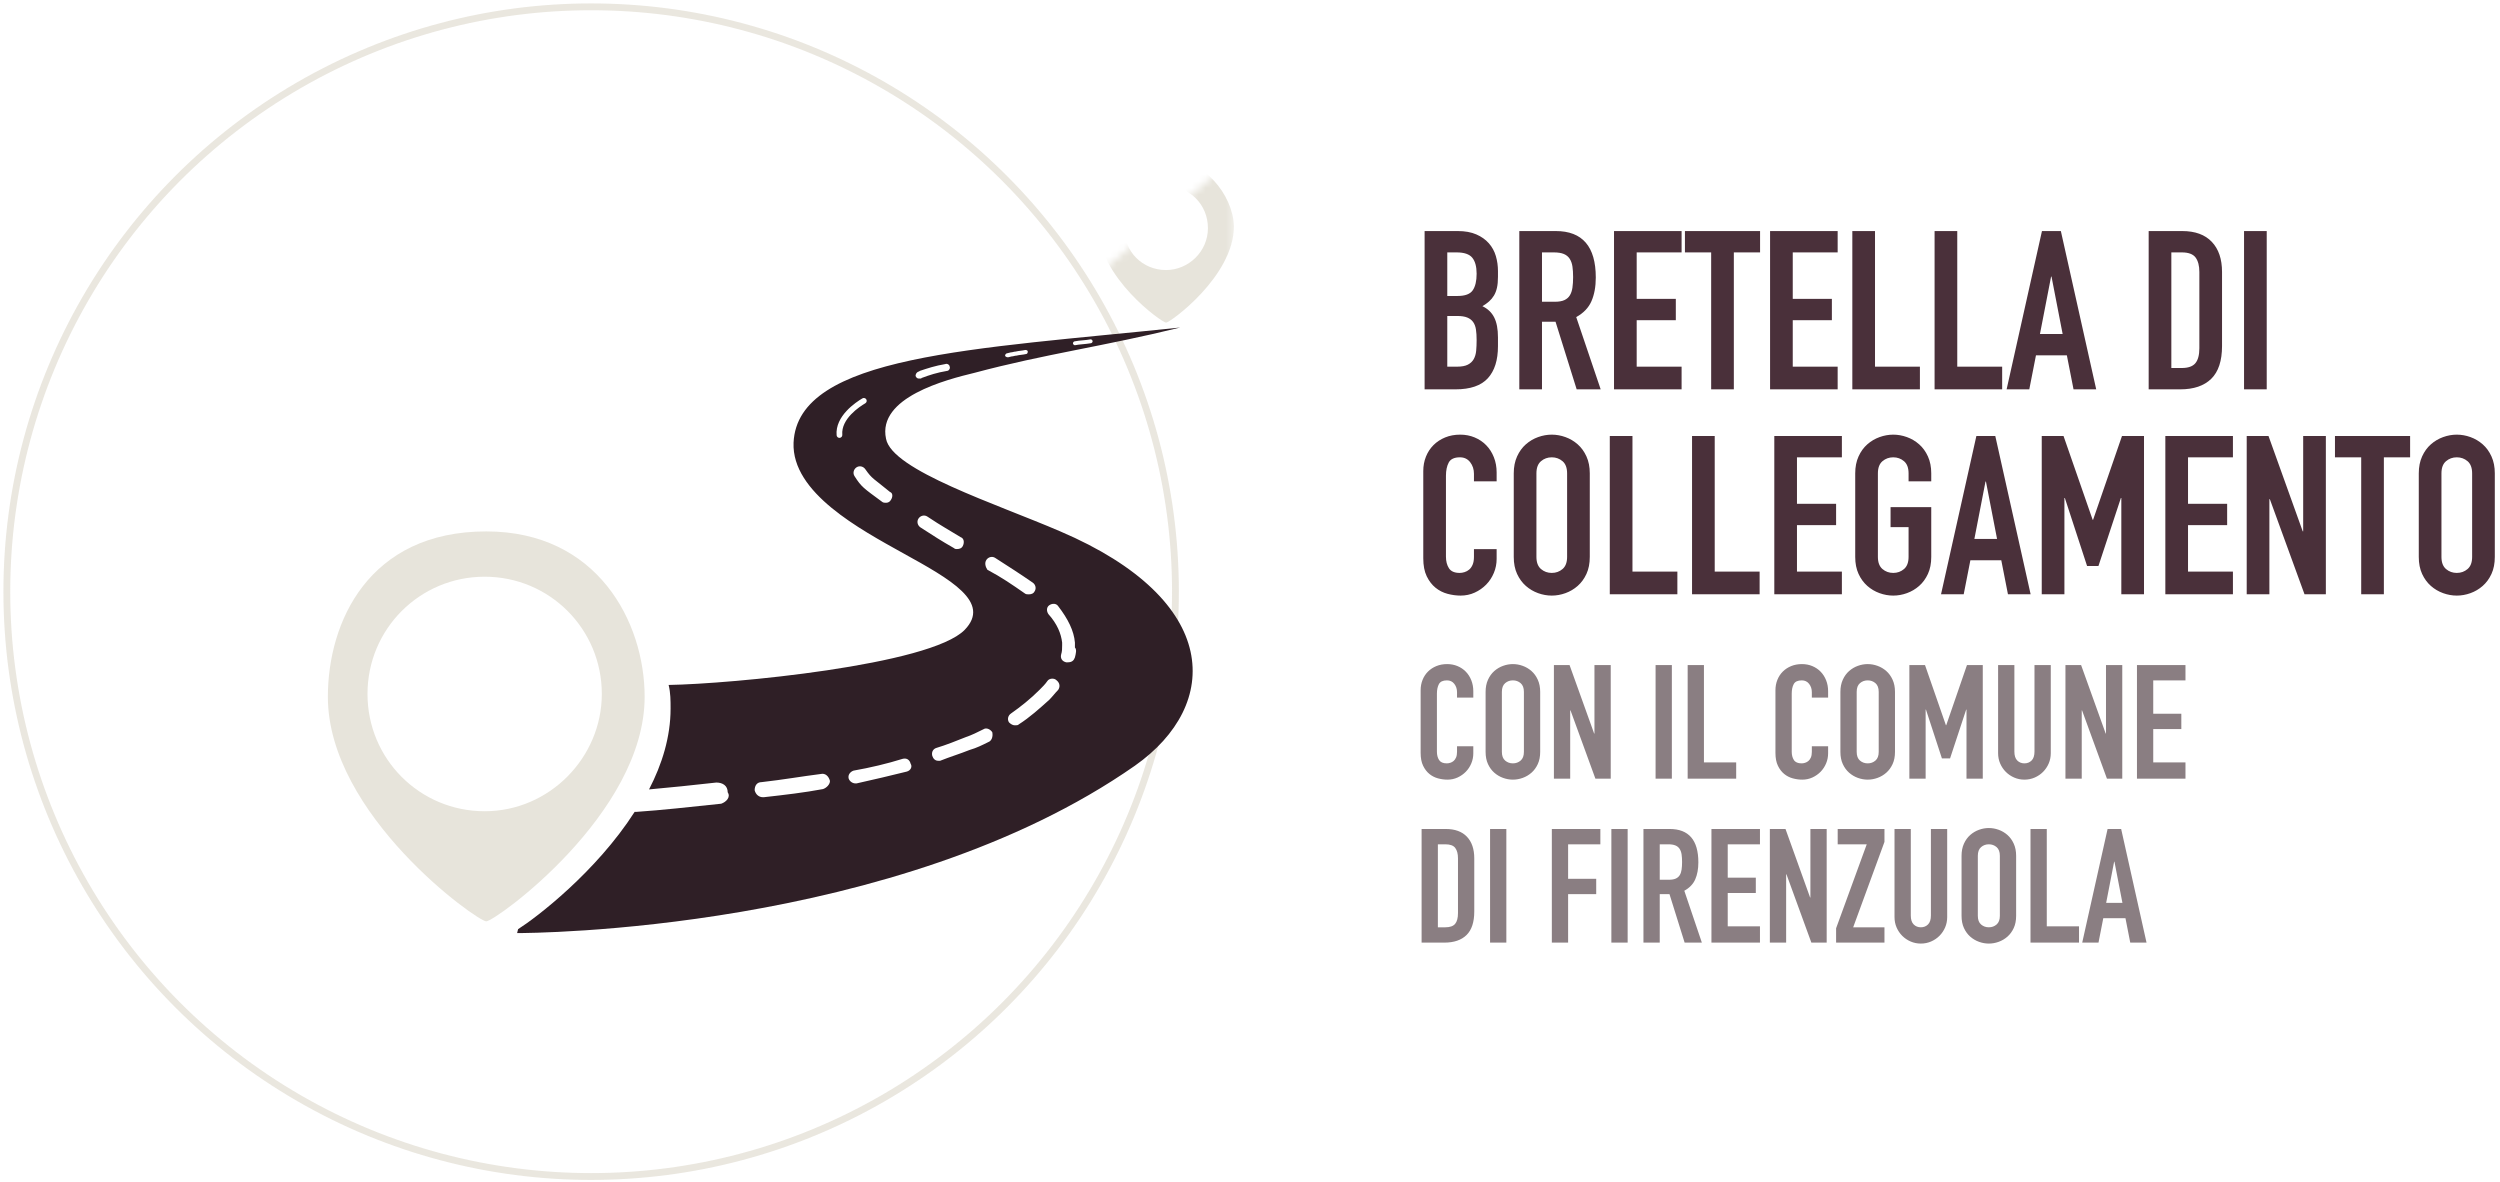
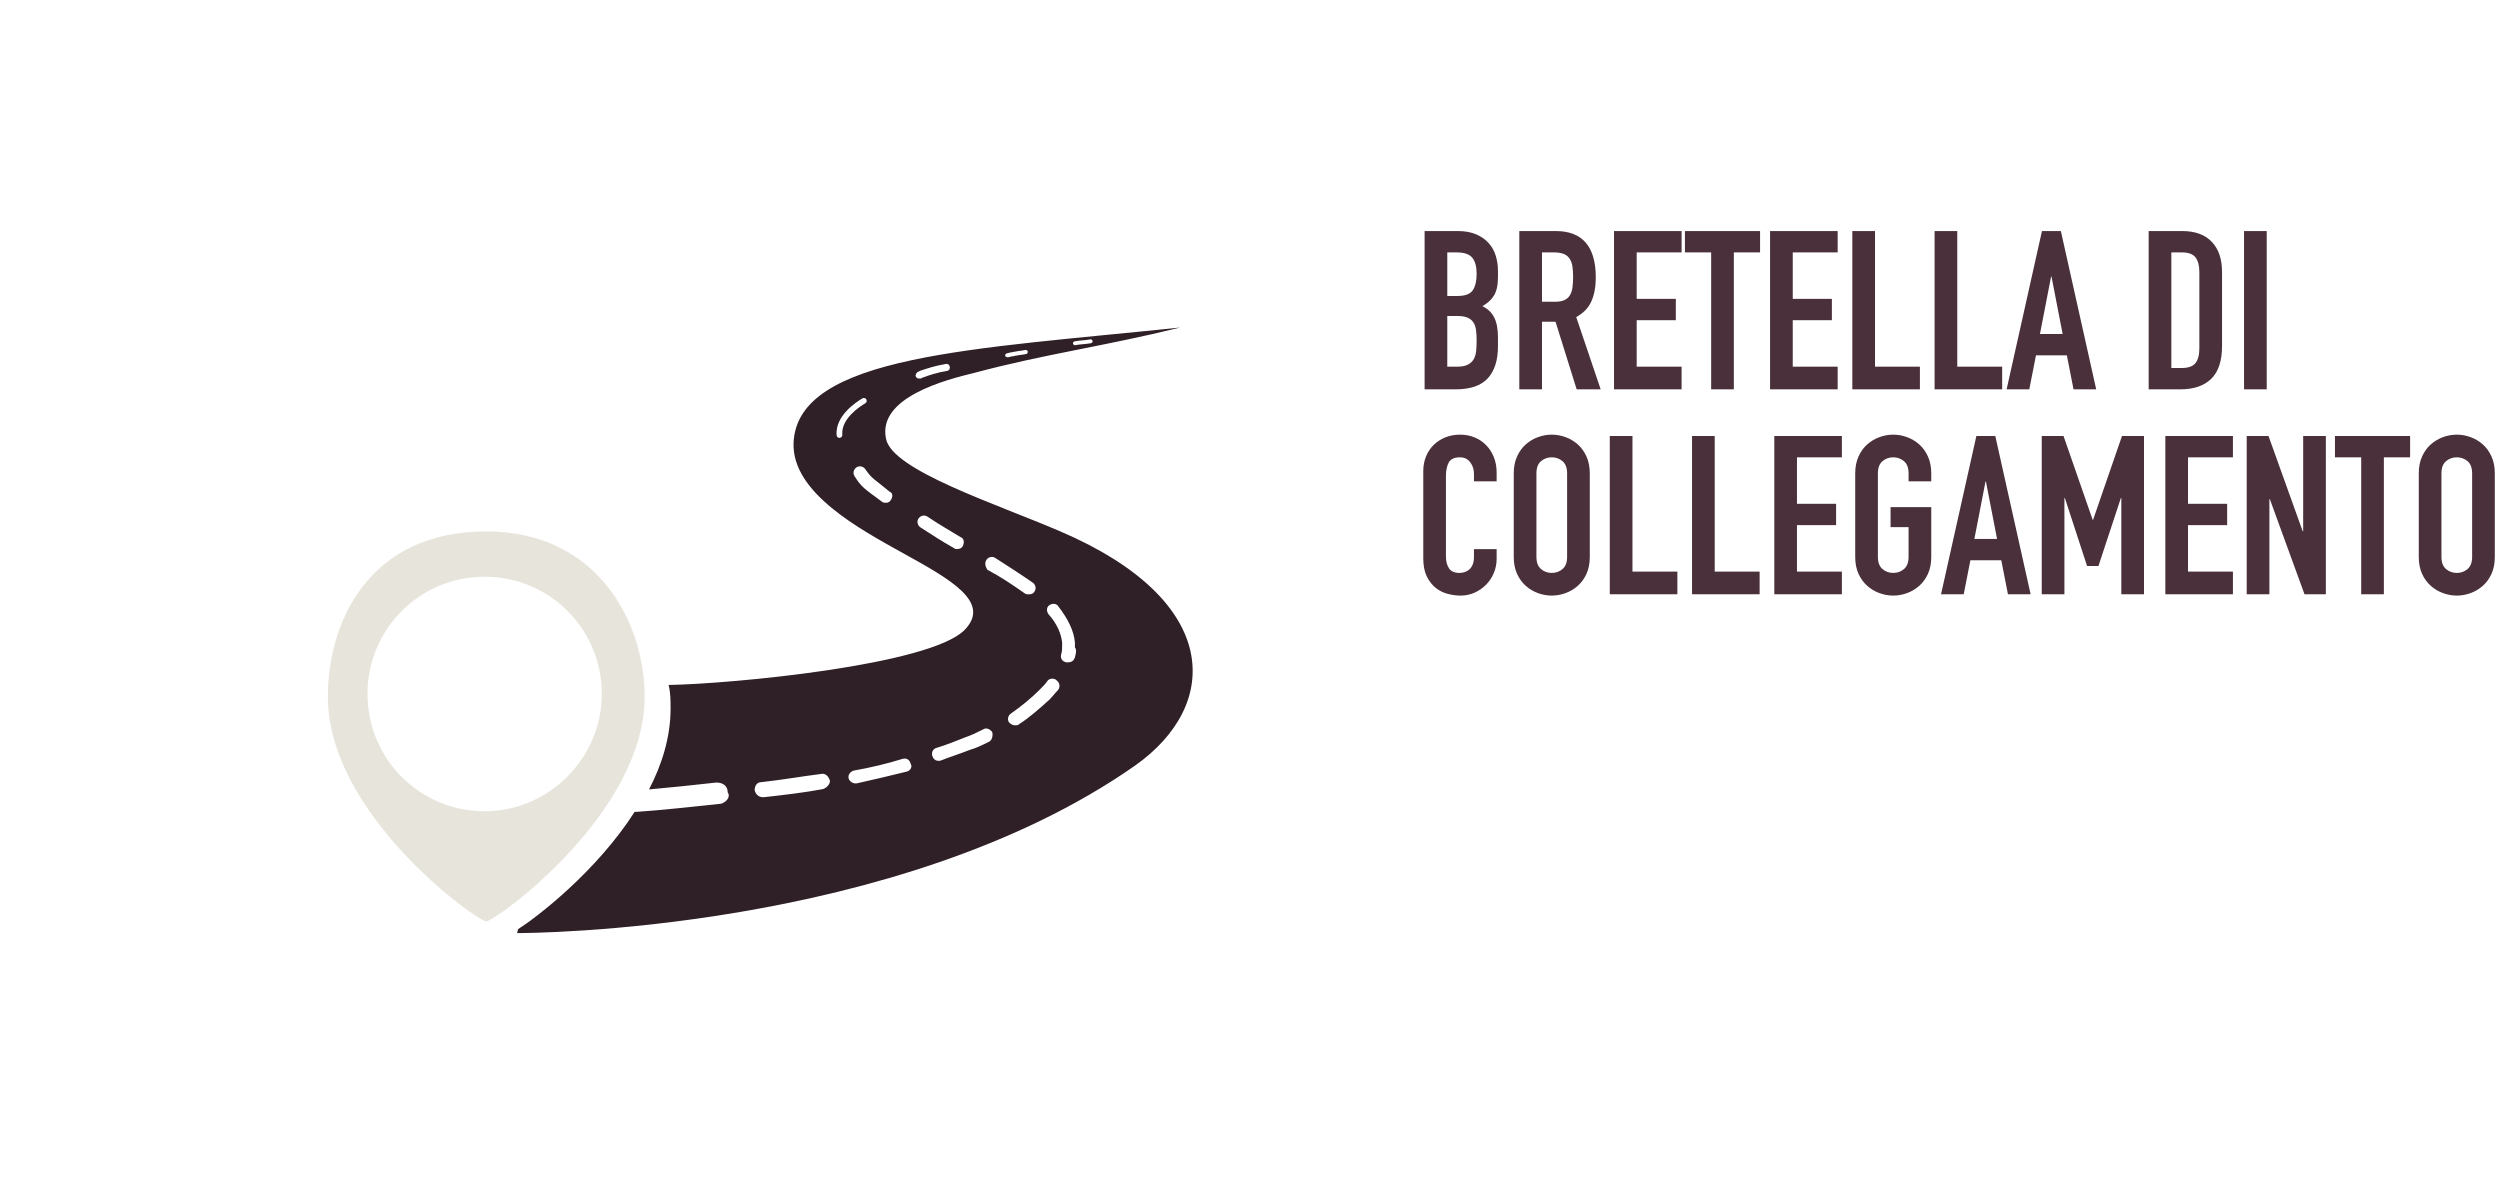
<svg xmlns="http://www.w3.org/2000/svg" xmlns:ns1="http://www.bohemiancoding.com/sketch/ns" xmlns:xlink="http://www.w3.org/1999/xlink" width="366px" height="173px" viewBox="0 0 366 173" version="1.1">
  <title>Group 21</title>
  <desc>Created with Sketch.</desc>
  <defs>
    <path id="path-1" d="M132.649,0.163 L132.649,113.604 L0,113.604" />
  </defs>
  <g id="tecnologie" stroke="none" stroke-width="1" fill="none" fill-rule="evenodd" ns1:type="MSPage">
    <g id="Artboard-1" ns1:type="MSArtboardGroup" transform="translate(-106, -2309)">
      <g id="Group-21" ns1:type="MSLayerGroup" transform="translate(107, 2310)">
        <path d="M207.562,32.827 L212.412,32.827 C213.475,32.827 214.381,32.99 215.129,33.315 C215.878,33.641 216.491,34.075 216.968,34.617 C217.445,35.16 217.787,35.783 217.993,36.488 C218.199,37.194 218.302,37.926 218.302,38.685 L218.302,39.532 C218.302,40.161 218.254,40.692 218.156,41.126 C218.058,41.56 217.912,41.94 217.717,42.265 C217.521,42.591 217.283,42.878 217.001,43.128 C216.719,43.377 216.393,43.611 216.024,43.828 C216.805,44.197 217.38,44.744 217.749,45.471 C218.118,46.198 218.302,47.169 218.302,48.384 L218.302,49.686 C218.302,51.726 217.809,53.288 216.822,54.373 C215.834,55.458 214.256,56 212.086,56 L207.562,56 L207.562,32.827 Z M210.882,52.68 L212.314,52.68 C212.987,52.68 213.513,52.583 213.892,52.387 C214.272,52.192 214.56,51.921 214.755,51.574 C214.95,51.227 215.07,50.814 215.113,50.337 C215.156,49.86 215.178,49.339 215.178,48.775 C215.178,48.189 215.146,47.679 215.08,47.245 C215.015,46.811 214.88,46.448 214.674,46.155 C214.467,45.862 214.18,45.639 213.811,45.488 C213.442,45.336 212.954,45.26 212.347,45.26 L210.882,45.26 L210.882,52.68 Z M210.882,42.331 L212.379,42.331 C213.486,42.331 214.229,42.054 214.608,41.501 C214.988,40.947 215.178,40.139 215.178,39.076 C215.178,38.034 214.967,37.253 214.543,36.733 C214.12,36.212 213.355,35.951 212.249,35.951 L210.882,35.951 L210.882,42.331 Z M224.747,43.177 L226.634,43.177 C227.22,43.177 227.687,43.095 228.034,42.933 C228.381,42.77 228.647,42.537 228.831,42.233 C229.016,41.929 229.14,41.555 229.206,41.11 C229.271,40.665 229.303,40.15 229.303,39.564 C229.303,38.978 229.271,38.463 229.206,38.018 C229.14,37.573 229.005,37.194 228.799,36.879 C228.593,36.564 228.305,36.331 227.936,36.179 C227.567,36.027 227.079,35.951 226.472,35.951 L224.747,35.951 L224.747,43.177 Z M221.427,32.827 L226.765,32.827 C230.67,32.827 232.623,35.094 232.623,39.629 C232.623,40.974 232.411,42.13 231.988,43.095 C231.565,44.061 230.822,44.837 229.759,45.422 L233.339,56 L229.824,56 L226.732,46.106 L224.747,46.106 L224.747,56 L221.427,56 L221.427,32.827 Z M235.292,32.827 L245.186,32.827 L245.186,35.951 L238.611,35.951 L238.611,42.754 L244.34,42.754 L244.34,45.878 L238.611,45.878 L238.611,52.68 L245.186,52.68 L245.186,56 L235.292,56 L235.292,32.827 Z M249.514,35.951 L245.674,35.951 L245.674,32.827 L256.675,32.827 L256.675,35.951 L252.834,35.951 L252.834,56 L249.514,56 L249.514,35.951 Z M258.139,32.827 L268.033,32.827 L268.033,35.951 L261.459,35.951 L261.459,42.754 L267.187,42.754 L267.187,45.878 L261.459,45.878 L261.459,52.68 L268.033,52.68 L268.033,56 L258.139,56 L258.139,32.827 Z M270.181,32.827 L273.501,32.827 L273.501,52.68 L280.075,52.68 L280.075,56 L270.181,56 L270.181,32.827 Z M282.223,32.827 L285.543,32.827 L285.543,52.68 L292.117,52.68 L292.117,56 L282.223,56 L282.223,32.827 Z M299.343,39.499 L299.278,39.499 L297.65,47.896 L300.97,47.896 L299.343,39.499 Z M297.943,32.827 L300.71,32.827 L305.885,56 L302.565,56 L301.588,51.02 L297.065,51.02 L296.088,56 L292.768,56 L297.943,32.827 Z M313.565,32.827 L318.48,32.827 C320.368,32.827 321.811,33.353 322.809,34.406 C323.807,35.458 324.306,36.928 324.306,38.816 L324.306,49.653 C324.306,51.823 323.78,53.423 322.727,54.454 C321.675,55.485 320.162,56 318.187,56 L313.565,56 L313.565,32.827 Z M316.885,52.876 L318.415,52.876 C319.348,52.876 320.01,52.642 320.4,52.176 C320.791,51.709 320.986,50.977 320.986,49.979 L320.986,38.816 C320.986,37.904 320.802,37.199 320.433,36.7 C320.064,36.201 319.391,35.951 318.415,35.951 L316.885,35.951 L316.885,52.876 Z M327.528,32.827 L330.848,32.827 L330.848,56 L327.528,56 L327.528,32.827 Z M218.107,80.825 C218.107,81.541 217.972,82.225 217.7,82.876 C217.429,83.526 217.055,84.096 216.578,84.584 C216.1,85.072 215.541,85.463 214.901,85.756 C214.261,86.049 213.572,86.195 212.835,86.195 C212.205,86.195 211.565,86.108 210.914,85.935 C210.264,85.761 209.678,85.463 209.157,85.04 C208.636,84.617 208.208,84.058 207.871,83.364 C207.535,82.669 207.367,81.791 207.367,80.728 L207.367,67.969 C207.367,67.21 207.497,66.505 207.757,65.854 C208.018,65.203 208.387,64.639 208.864,64.161 C209.341,63.684 209.911,63.31 210.573,63.039 C211.235,62.767 211.967,62.632 212.77,62.632 C213.529,62.632 214.234,62.767 214.885,63.039 C215.536,63.31 216.1,63.69 216.578,64.178 C217.055,64.666 217.429,65.252 217.7,65.935 C217.972,66.619 218.107,67.362 218.107,68.165 L218.107,69.466 L214.787,69.466 L214.787,68.36 C214.787,67.709 214.603,67.145 214.234,66.668 C213.865,66.19 213.366,65.951 212.737,65.951 C211.913,65.951 211.365,66.206 211.093,66.716 C210.822,67.226 210.687,67.872 210.687,68.653 L210.687,80.5 C210.687,81.172 210.833,81.736 211.126,82.192 C211.419,82.648 211.945,82.876 212.705,82.876 C212.922,82.876 213.155,82.838 213.404,82.762 C213.654,82.686 213.882,82.561 214.088,82.387 C214.294,82.214 214.462,81.975 214.592,81.671 C214.722,81.368 214.787,80.988 214.787,80.532 L214.787,79.393 L218.107,79.393 L218.107,80.825 Z M220.613,68.295 C220.613,67.362 220.776,66.537 221.101,65.821 C221.427,65.105 221.855,64.514 222.387,64.048 C222.919,63.581 223.515,63.228 224.177,62.99 C224.839,62.751 225.506,62.632 226.179,62.632 C226.851,62.632 227.519,62.751 228.18,62.99 C228.842,63.228 229.439,63.581 229.97,64.048 C230.502,64.514 230.93,65.105 231.256,65.821 C231.581,66.537 231.744,67.362 231.744,68.295 L231.744,80.532 C231.744,81.487 231.581,82.317 231.256,83.022 C230.93,83.727 230.502,84.313 229.97,84.78 C229.439,85.246 228.842,85.599 228.18,85.837 C227.519,86.076 226.851,86.195 226.179,86.195 C225.506,86.195 224.839,86.076 224.177,85.837 C223.515,85.599 222.919,85.246 222.387,84.78 C221.855,84.313 221.427,83.727 221.101,83.022 C220.776,82.317 220.613,81.487 220.613,80.532 L220.613,68.295 Z M223.933,80.532 C223.933,81.335 224.155,81.926 224.6,82.306 C225.045,82.686 225.571,82.876 226.179,82.876 C226.786,82.876 227.312,82.686 227.757,82.306 C228.202,81.926 228.424,81.335 228.424,80.532 L228.424,68.295 C228.424,67.492 228.202,66.901 227.757,66.521 C227.312,66.141 226.786,65.951 226.179,65.951 C225.571,65.951 225.045,66.141 224.6,66.521 C224.155,66.901 223.933,67.492 223.933,68.295 L223.933,80.532 Z M234.673,62.827 L237.993,62.827 L237.993,82.68 L244.567,82.68 L244.567,86 L234.673,86 L234.673,62.827 Z M246.715,62.827 L250.035,62.827 L250.035,82.68 L256.609,82.68 L256.609,86 L246.715,86 L246.715,62.827 Z M258.758,62.827 L268.652,62.827 L268.652,65.951 L262.077,65.951 L262.077,72.754 L267.805,72.754 L267.805,75.878 L262.077,75.878 L262.077,82.68 L268.652,82.68 L268.652,86 L258.758,86 L258.758,62.827 Z M270.604,68.295 C270.604,67.362 270.767,66.537 271.093,65.821 C271.418,65.105 271.847,64.514 272.378,64.048 C272.91,63.581 273.506,63.228 274.168,62.99 C274.83,62.751 275.497,62.632 276.17,62.632 C276.842,62.632 277.51,62.751 278.171,62.99 C278.833,63.228 279.43,63.581 279.961,64.048 C280.493,64.514 280.922,65.105 281.247,65.821 C281.572,66.537 281.735,67.362 281.735,68.295 L281.735,69.466 L278.415,69.466 L278.415,68.295 C278.415,67.492 278.193,66.901 277.748,66.521 C277.303,66.141 276.777,65.951 276.17,65.951 C275.562,65.951 275.036,66.141 274.591,66.521 C274.147,66.901 273.924,67.492 273.924,68.295 L273.924,80.532 C273.924,81.335 274.147,81.926 274.591,82.306 C275.036,82.686 275.562,82.876 276.17,82.876 C276.777,82.876 277.303,82.686 277.748,82.306 C278.193,81.926 278.415,81.335 278.415,80.532 L278.415,76.171 L275.779,76.171 L275.779,73.242 L281.735,73.242 L281.735,80.532 C281.735,81.487 281.572,82.317 281.247,83.022 C280.922,83.727 280.493,84.313 279.961,84.78 C279.43,85.246 278.833,85.599 278.171,85.837 C277.51,86.076 276.842,86.195 276.17,86.195 C275.497,86.195 274.83,86.076 274.168,85.837 C273.506,85.599 272.91,85.246 272.378,84.78 C271.847,84.313 271.418,83.727 271.093,83.022 C270.767,82.317 270.604,81.487 270.604,80.532 L270.604,68.295 Z M289.742,69.499 L289.677,69.499 L288.049,77.896 L291.369,77.896 L289.742,69.499 Z M288.342,62.827 L291.109,62.827 L296.283,86 L292.964,86 L291.987,81.02 L287.463,81.02 L286.487,86 L283.167,86 L288.342,62.827 Z M297.911,62.827 L301.1,62.827 L305.364,75.097 L305.429,75.097 L309.66,62.827 L312.882,62.827 L312.882,86 L309.562,86 L309.562,71.907 L309.497,71.907 L306.21,81.867 L304.55,81.867 L301.296,71.907 L301.23,71.907 L301.23,86 L297.911,86 L297.911,62.827 Z M316.006,62.827 L325.901,62.827 L325.901,65.951 L319.326,65.951 L319.326,72.754 L325.054,72.754 L325.054,75.878 L319.326,75.878 L319.326,82.68 L325.901,82.68 L325.901,86 L316.006,86 L316.006,62.827 Z M327.918,62.827 L331.108,62.827 L336.12,76.789 L336.185,76.789 L336.185,62.827 L339.505,62.827 L339.505,86 L336.38,86 L331.303,72.07 L331.238,72.07 L331.238,86 L327.918,86 L327.918,62.827 Z M344.68,65.951 L340.839,65.951 L340.839,62.827 L351.84,62.827 L351.84,65.951 L347.999,65.951 L347.999,86 L344.68,86 L344.68,65.951 Z M353.109,68.295 C353.109,67.362 353.272,66.537 353.597,65.821 C353.923,65.105 354.351,64.514 354.883,64.048 C355.415,63.581 356.011,63.228 356.673,62.99 C357.335,62.751 358.002,62.632 358.675,62.632 C359.347,62.632 360.014,62.751 360.676,62.99 C361.338,63.228 361.935,63.581 362.466,64.048 C362.998,64.514 363.426,65.105 363.752,65.821 C364.077,66.537 364.24,67.362 364.24,68.295 L364.24,80.532 C364.24,81.487 364.077,82.317 363.752,83.022 C363.426,83.727 362.998,84.313 362.466,84.78 C361.935,85.246 361.338,85.599 360.676,85.837 C360.014,86.076 359.347,86.195 358.675,86.195 C358.002,86.195 357.335,86.076 356.673,85.837 C356.011,85.599 355.415,85.246 354.883,84.78 C354.351,84.313 353.923,83.727 353.597,83.022 C353.272,82.317 353.109,81.487 353.109,80.532 L353.109,68.295 Z M356.429,80.532 C356.429,81.335 356.651,81.926 357.096,82.306 C357.541,82.686 358.067,82.876 358.675,82.876 C359.282,82.876 359.808,82.686 360.253,82.306 C360.698,81.926 360.92,81.335 360.92,80.532 L360.92,68.295 C360.92,67.492 360.698,66.901 360.253,66.521 C359.808,66.141 359.282,65.951 358.675,65.951 C358.067,65.951 357.541,66.141 357.096,66.521 C356.651,66.901 356.429,67.492 356.429,68.295 L356.429,80.532 Z" id="BRETELLA-DI---------" fill="#4A303A" ns1:type="MSShapeGroup" />
-         <path d="M214.692,109.285 C214.692,109.799 214.595,110.289 214.4,110.757 C214.206,111.224 213.937,111.633 213.594,111.984 C213.251,112.334 212.85,112.614 212.391,112.825 C211.931,113.035 211.437,113.14 210.907,113.14 C210.455,113.14 209.996,113.078 209.528,112.953 C209.061,112.829 208.64,112.614 208.267,112.311 C207.893,112.007 207.585,111.606 207.344,111.107 C207.102,110.609 206.981,109.978 206.981,109.215 L206.981,100.055 C206.981,99.51 207.075,99.003 207.262,98.536 C207.449,98.069 207.714,97.664 208.056,97.321 C208.399,96.978 208.808,96.71 209.283,96.515 C209.758,96.32 210.284,96.223 210.86,96.223 C211.405,96.223 211.912,96.32 212.379,96.515 C212.846,96.71 213.251,96.982 213.594,97.333 C213.937,97.683 214.206,98.104 214.4,98.595 C214.595,99.085 214.692,99.619 214.692,100.195 L214.692,101.13 L212.309,101.13 L212.309,100.335 C212.309,99.868 212.177,99.463 211.912,99.12 C211.647,98.778 211.289,98.606 210.837,98.606 C210.245,98.606 209.852,98.789 209.657,99.155 C209.462,99.521 209.365,99.985 209.365,100.546 L209.365,109.051 C209.365,109.534 209.47,109.939 209.68,110.266 C209.891,110.593 210.268,110.757 210.814,110.757 C210.969,110.757 211.137,110.73 211.316,110.675 C211.495,110.621 211.659,110.531 211.807,110.406 C211.955,110.282 212.075,110.11 212.169,109.892 C212.262,109.674 212.309,109.402 212.309,109.074 L212.309,108.257 L214.692,108.257 L214.692,109.285 Z M216.492,100.289 C216.492,99.619 216.608,99.027 216.842,98.513 C217.076,97.999 217.383,97.574 217.765,97.239 C218.147,96.904 218.575,96.651 219.05,96.48 C219.525,96.308 220.004,96.223 220.487,96.223 C220.97,96.223 221.449,96.308 221.924,96.48 C222.399,96.651 222.828,96.904 223.209,97.239 C223.591,97.574 223.899,97.999 224.132,98.513 C224.366,99.027 224.483,99.619 224.483,100.289 L224.483,109.074 C224.483,109.76 224.366,110.356 224.132,110.862 C223.899,111.368 223.591,111.789 223.209,112.124 C222.828,112.459 222.399,112.712 221.924,112.883 C221.449,113.055 220.97,113.14 220.487,113.14 C220.004,113.14 219.525,113.055 219.05,112.883 C218.575,112.712 218.147,112.459 217.765,112.124 C217.383,111.789 217.076,111.368 216.842,110.862 C216.608,110.356 216.492,109.76 216.492,109.074 L216.492,100.289 Z M218.875,109.074 C218.875,109.651 219.035,110.075 219.354,110.348 C219.673,110.621 220.051,110.757 220.487,110.757 C220.923,110.757 221.301,110.621 221.621,110.348 C221.94,110.075 222.1,109.651 222.1,109.074 L222.1,100.289 C222.1,99.712 221.94,99.288 221.621,99.015 C221.301,98.742 220.923,98.606 220.487,98.606 C220.051,98.606 219.673,98.742 219.354,99.015 C219.035,99.288 218.875,99.712 218.875,100.289 L218.875,109.074 Z M226.492,96.363 L228.782,96.363 L232.381,106.387 L232.428,106.387 L232.428,96.363 L234.811,96.363 L234.811,113 L232.568,113 L228.923,102.999 L228.876,102.999 L228.876,113 L226.492,113 L226.492,96.363 Z M241.377,96.363 L243.76,96.363 L243.76,113 L241.377,113 L241.377,96.363 Z M246.074,96.363 L248.457,96.363 L248.457,110.617 L253.177,110.617 L253.177,113 L246.074,113 L246.074,96.363 Z M266.636,109.285 C266.636,109.799 266.539,110.289 266.344,110.757 C266.149,111.224 265.881,111.633 265.538,111.984 C265.195,112.334 264.794,112.614 264.335,112.825 C263.875,113.035 263.381,113.14 262.851,113.14 C262.399,113.14 261.94,113.078 261.472,112.953 C261.005,112.829 260.584,112.614 260.21,112.311 C259.837,112.007 259.529,111.606 259.287,111.107 C259.046,110.609 258.925,109.978 258.925,109.215 L258.925,100.055 C258.925,99.51 259.019,99.003 259.206,98.536 C259.393,98.069 259.657,97.664 260,97.321 C260.343,96.978 260.752,96.71 261.227,96.515 C261.702,96.32 262.228,96.223 262.804,96.223 C263.349,96.223 263.856,96.32 264.323,96.515 C264.79,96.71 265.195,96.982 265.538,97.333 C265.881,97.683 266.149,98.104 266.344,98.595 C266.539,99.085 266.636,99.619 266.636,100.195 L266.636,101.13 L264.253,101.13 L264.253,100.335 C264.253,99.868 264.12,99.463 263.856,99.12 C263.591,98.778 263.233,98.606 262.781,98.606 C262.189,98.606 261.795,98.789 261.601,99.155 C261.406,99.521 261.309,99.985 261.309,100.546 L261.309,109.051 C261.309,109.534 261.414,109.939 261.624,110.266 C261.834,110.593 262.212,110.757 262.757,110.757 C262.913,110.757 263.081,110.73 263.26,110.675 C263.439,110.621 263.602,110.531 263.75,110.406 C263.898,110.282 264.019,110.11 264.113,109.892 C264.206,109.674 264.253,109.402 264.253,109.074 L264.253,108.257 L266.636,108.257 L266.636,109.285 Z M268.435,100.289 C268.435,99.619 268.552,99.027 268.786,98.513 C269.02,97.999 269.327,97.574 269.709,97.239 C270.091,96.904 270.519,96.651 270.994,96.48 C271.469,96.308 271.948,96.223 272.431,96.223 C272.914,96.223 273.393,96.308 273.868,96.48 C274.343,96.651 274.772,96.904 275.153,97.239 C275.535,97.574 275.843,97.999 276.076,98.513 C276.31,99.027 276.427,99.619 276.427,100.289 L276.427,109.074 C276.427,109.76 276.31,110.356 276.076,110.862 C275.843,111.368 275.535,111.789 275.153,112.124 C274.772,112.459 274.343,112.712 273.868,112.883 C273.393,113.055 272.914,113.14 272.431,113.14 C271.948,113.14 271.469,113.055 270.994,112.883 C270.519,112.712 270.091,112.459 269.709,112.124 C269.327,111.789 269.02,111.368 268.786,110.862 C268.552,110.356 268.435,109.76 268.435,109.074 L268.435,100.289 Z M270.819,109.074 C270.819,109.651 270.979,110.075 271.298,110.348 C271.617,110.621 271.995,110.757 272.431,110.757 C272.867,110.757 273.245,110.621 273.564,110.348 C273.884,110.075 274.043,109.651 274.043,109.074 L274.043,100.289 C274.043,99.712 273.884,99.288 273.564,99.015 C273.245,98.742 272.867,98.606 272.431,98.606 C271.995,98.606 271.617,98.742 271.298,99.015 C270.979,99.288 270.819,99.712 270.819,100.289 L270.819,109.074 Z M278.53,96.363 L280.82,96.363 L283.881,105.172 L283.928,105.172 L286.965,96.363 L289.278,96.363 L289.278,113 L286.895,113 L286.895,102.882 L286.848,102.882 L284.488,110.032 L283.297,110.032 L280.96,102.882 L280.913,102.882 L280.913,113 L278.53,113 L278.53,96.363 Z M299.233,109.261 C299.233,109.807 299.131,110.313 298.929,110.78 C298.726,111.248 298.45,111.656 298.099,112.007 C297.749,112.357 297.34,112.634 296.873,112.836 C296.405,113.039 295.907,113.14 295.377,113.14 C294.847,113.14 294.349,113.039 293.882,112.836 C293.414,112.634 293.005,112.357 292.655,112.007 C292.304,111.656 292.028,111.248 291.825,110.78 C291.623,110.313 291.522,109.807 291.522,109.261 L291.522,96.363 L293.905,96.363 L293.905,109.028 C293.905,109.62 294.045,110.056 294.326,110.336 C294.606,110.617 294.957,110.757 295.377,110.757 C295.798,110.757 296.148,110.617 296.429,110.336 C296.709,110.056 296.849,109.62 296.849,109.028 L296.849,96.363 L299.233,96.363 L299.233,109.261 Z M301.382,96.363 L303.672,96.363 L307.271,106.387 L307.317,106.387 L307.317,96.363 L309.701,96.363 L309.701,113 L307.458,113 L303.812,102.999 L303.766,102.999 L303.766,113 L301.382,113 L301.382,96.363 Z M311.851,96.363 L318.954,96.363 L318.954,98.606 L314.234,98.606 L314.234,103.49 L318.346,103.49 L318.346,105.733 L314.234,105.733 L314.234,110.617 L318.954,110.617 L318.954,113 L311.851,113 L311.851,96.363 Z M207.122,120.363 L210.65,120.363 C212.005,120.363 213.041,120.741 213.758,121.496 C214.474,122.252 214.833,123.307 214.833,124.662 L214.833,132.444 C214.833,134.001 214.455,135.15 213.699,135.89 C212.944,136.63 211.857,137 210.44,137 L207.122,137 L207.122,120.363 Z M209.505,134.757 L210.603,134.757 C211.273,134.757 211.748,134.589 212.029,134.254 C212.309,133.92 212.449,133.394 212.449,132.677 L212.449,124.662 C212.449,124.008 212.317,123.502 212.052,123.144 C211.787,122.785 211.304,122.606 210.603,122.606 L209.505,122.606 L209.505,134.757 Z M217.146,120.363 L219.529,120.363 L219.529,137 L217.146,137 L217.146,120.363 Z M226.189,120.363 L233.292,120.363 L233.292,122.606 L228.572,122.606 L228.572,127.653 L232.685,127.653 L232.685,129.897 L228.572,129.897 L228.572,137 L226.189,137 L226.189,120.363 Z M234.904,120.363 L237.288,120.363 L237.288,137 L234.904,137 L234.904,120.363 Z M241.985,127.794 L243.34,127.794 C243.76,127.794 244.095,127.735 244.345,127.618 C244.594,127.501 244.785,127.334 244.917,127.116 C245.049,126.898 245.139,126.629 245.186,126.31 C245.232,125.99 245.256,125.62 245.256,125.2 C245.256,124.779 245.232,124.409 245.186,124.09 C245.139,123.771 245.042,123.498 244.894,123.272 C244.746,123.046 244.539,122.879 244.274,122.77 C244.01,122.661 243.659,122.606 243.223,122.606 L241.985,122.606 L241.985,127.794 Z M239.601,120.363 L243.433,120.363 C246.237,120.363 247.639,121.991 247.639,125.247 C247.639,126.212 247.487,127.042 247.184,127.735 C246.88,128.428 246.346,128.985 245.583,129.406 L248.153,137 L245.63,137 L243.41,129.897 L241.985,129.897 L241.985,137 L239.601,137 L239.601,120.363 Z M249.555,120.363 L256.659,120.363 L256.659,122.606 L251.939,122.606 L251.939,127.49 L256.051,127.49 L256.051,129.733 L251.939,129.733 L251.939,134.617 L256.659,134.617 L256.659,137 L249.555,137 L249.555,120.363 Z M258.107,120.363 L260.397,120.363 L263.996,130.387 L264.043,130.387 L264.043,120.363 L266.426,120.363 L266.426,137 L264.183,137 L260.538,126.999 L260.491,126.999 L260.491,137 L258.107,137 L258.107,120.363 Z M267.805,134.897 L272.291,122.606 L268.038,122.606 L268.038,120.363 L274.885,120.363 L274.885,122.256 L270.305,134.757 L274.885,134.757 L274.885,137 L267.805,137 L267.805,134.897 Z M284.068,133.261 C284.068,133.807 283.966,134.313 283.764,134.78 C283.561,135.248 283.285,135.656 282.934,136.007 C282.584,136.357 282.175,136.634 281.708,136.836 C281.24,137.039 280.742,137.14 280.212,137.14 C279.683,137.14 279.184,137.039 278.717,136.836 C278.249,136.634 277.841,136.357 277.49,136.007 C277.14,135.656 276.863,135.248 276.661,134.78 C276.458,134.313 276.357,133.807 276.357,133.261 L276.357,120.363 L278.74,120.363 L278.74,133.028 C278.74,133.62 278.88,134.056 279.161,134.336 C279.441,134.617 279.792,134.757 280.212,134.757 C280.633,134.757 280.983,134.617 281.264,134.336 C281.544,134.056 281.684,133.62 281.684,133.028 L281.684,120.363 L284.068,120.363 L284.068,133.261 Z M286.171,124.289 C286.171,123.619 286.288,123.027 286.521,122.513 C286.755,121.999 287.063,121.574 287.444,121.239 C287.826,120.904 288.254,120.651 288.729,120.48 C289.204,120.308 289.683,120.223 290.166,120.223 C290.649,120.223 291.128,120.308 291.603,120.48 C292.079,120.651 292.507,120.904 292.889,121.239 C293.27,121.574 293.578,121.999 293.812,122.513 C294.045,123.027 294.162,123.619 294.162,124.289 L294.162,133.074 C294.162,133.76 294.045,134.356 293.812,134.862 C293.578,135.368 293.27,135.789 292.889,136.124 C292.507,136.459 292.079,136.712 291.603,136.883 C291.128,137.055 290.649,137.14 290.166,137.14 C289.683,137.14 289.204,137.055 288.729,136.883 C288.254,136.712 287.826,136.459 287.444,136.124 C287.063,135.789 286.755,135.368 286.521,134.862 C286.288,134.356 286.171,133.76 286.171,133.074 L286.171,124.289 Z M288.554,133.074 C288.554,133.651 288.714,134.075 289.033,134.348 C289.352,134.621 289.73,134.757 290.166,134.757 C290.603,134.757 290.98,134.621 291.3,134.348 C291.619,134.075 291.779,133.651 291.779,133.074 L291.779,124.289 C291.779,123.712 291.619,123.288 291.3,123.015 C290.98,122.742 290.603,122.606 290.166,122.606 C289.73,122.606 289.352,122.742 289.033,123.015 C288.714,123.288 288.554,123.712 288.554,124.289 L288.554,133.074 Z M296.265,120.363 L298.648,120.363 L298.648,134.617 L303.368,134.617 L303.368,137 L296.265,137 L296.265,120.363 Z M308.556,125.153 L308.509,125.153 L307.341,131.182 L309.724,131.182 L308.556,125.153 Z M307.551,120.363 L309.537,120.363 L313.253,137 L310.869,137 L310.168,133.425 L306.92,133.425 L306.219,137 L303.836,137 L307.551,120.363 Z" id="CON-IL-COMUNE-DI-FIR" fill="#8A7E82" ns1:type="MSShapeGroup" />
        <g id="Group-2">
-           <ellipse id="Oval-1" stroke="#E3DFD5" opacity="0.773" ns1:type="MSShapeGroup" cx="85.543" cy="85.621" rx="85.543" ry="85.621" />
          <g id="Page-1" transform="translate(47, 22)">
            <path d="M109.369,73.24 C109.224,73.673 108.936,73.961 108.361,73.961 L108.073,73.961 C107.497,73.817 107.208,73.385 107.352,72.808 C107.497,72.376 107.497,71.943 107.497,71.51 L107.497,71.078 C107.352,69.78 106.776,68.339 105.48,66.898 C105.192,66.465 105.192,65.889 105.624,65.6 C106.056,65.311 106.632,65.311 106.92,65.744 C108.361,67.619 109.224,69.348 109.369,71.078 L109.369,71.798 C109.657,72.087 109.513,72.664 109.369,73.24 M106.92,77.997 C106.488,78.43 106.056,79.007 105.624,79.439 C104.183,80.736 102.743,82.034 101.159,83.043 C101.015,83.187 100.871,83.187 100.583,83.187 C100.295,83.187 100.007,83.043 99.719,82.755 C99.431,82.322 99.575,81.746 100.007,81.457 C101.447,80.448 102.887,79.295 104.183,77.997 C104.616,77.565 105.048,77.133 105.336,76.7 C105.624,76.267 106.344,76.267 106.632,76.556 C107.208,76.988 107.208,77.565 106.92,77.997 M96.694,85.638 C95.83,86.07 94.966,86.503 93.958,86.791 C92.518,87.367 91.077,87.8 89.637,88.377 L89.349,88.377 C88.917,88.377 88.629,88.088 88.484,87.656 C88.341,87.079 88.629,86.647 89.061,86.503 C90.502,86.07 91.941,85.494 93.382,84.917 C94.245,84.629 95.11,84.196 95.974,83.764 C96.406,83.476 96.982,83.764 97.271,84.196 C97.414,84.917 97.126,85.494 96.694,85.638 M84.74,89.963 C82.435,90.539 79.987,91.115 77.395,91.693 L77.25,91.693 C76.819,91.693 76.387,91.404 76.242,90.972 C76.099,90.395 76.531,89.963 76.962,89.818 C79.411,89.386 81.86,88.809 84.164,88.088 C84.74,87.945 85.172,88.233 85.316,88.809 C85.604,89.242 85.316,89.818 84.74,89.963 M72.488,92.521 C69.774,93.031 66.891,93.37 63.838,93.71 L63.669,93.71 C63.159,93.71 62.651,93.37 62.481,92.691 C62.481,92.013 62.821,91.503 63.499,91.503 C66.552,91.163 69.435,90.654 72.149,90.314 C72.828,90.145 73.336,90.654 73.506,91.333 C73.506,91.842 72.997,92.352 72.488,92.521 M96.406,58.969 C96.694,58.536 97.271,58.392 97.702,58.681 C99.719,59.978 101.303,60.987 103.175,62.284 C103.608,62.572 103.752,63.15 103.463,63.581 C103.32,63.87 103.032,64.014 102.599,64.014 C102.455,64.014 102.167,64.014 102.024,63.87 C100.151,62.572 98.71,61.563 96.551,60.41 C96.263,59.978 96.118,59.401 96.406,58.969 M92.949,56.951 C92.806,57.239 92.518,57.383 92.086,57.383 C91.941,57.383 91.798,57.383 91.653,57.239 C89.637,56.085 88.773,55.509 86.756,54.212 C86.325,53.923 86.18,53.346 86.468,52.914 C86.756,52.482 87.333,52.337 87.765,52.626 C89.925,54.067 90.789,54.5 92.661,55.653 C93.094,55.797 93.237,56.374 92.949,56.951 M82.435,50.175 C82.292,50.463 82.003,50.607 81.715,50.607 C81.572,50.607 81.284,50.607 81.139,50.463 C78.403,48.445 78.115,48.301 77.107,46.715 C76.819,46.283 76.962,45.706 77.395,45.418 C77.827,45.13 78.403,45.274 78.691,45.706 C79.699,47.148 79.843,47.003 82.292,49.022 C82.723,49.166 82.723,49.743 82.435,50.175 M75.312,40.653 C75.332,40.882 75.163,41.084 74.933,41.104 C74.921,41.105 74.908,41.106 74.897,41.106 C74.682,41.106 74.5,40.942 74.481,40.724 C74.237,37.906 77.31,35.876 78.258,35.321 C78.455,35.205 78.712,35.271 78.828,35.471 C78.944,35.671 78.878,35.926 78.679,36.042 C77.839,36.534 75.111,38.322 75.312,40.653 M86.411,31.422 C86.536,31.422 86.661,31.298 86.661,31.298 C87.785,30.923 88.908,30.548 90.407,30.297 C90.658,30.172 91.032,30.422 91.032,30.672 C91.157,30.923 90.907,31.298 90.658,31.298 C89.159,31.547 88.035,31.923 87.036,32.298 C86.91,32.298 86.91,32.422 86.785,32.422 L86.536,32.422 C86.286,32.422 86.161,32.298 86.037,32.048 C86.037,31.797 86.161,31.547 86.411,31.422 M99.499,28.708 L99.974,28.59 C100.211,28.59 100.449,28.471 100.686,28.471 C101.161,28.351 101.636,28.351 102.11,28.233 C102.347,28.233 102.466,28.351 102.466,28.471 C102.466,28.708 102.347,28.827 102.229,28.827 C101.754,28.945 101.279,28.945 100.804,29.065 C100.567,29.065 100.329,29.183 100.092,29.183 L99.618,29.302 L99.499,29.302 C99.381,29.302 99.143,29.183 99.143,29.065 C99.143,28.946 99.261,28.708 99.499,28.708 M109.369,26.966 C110.089,26.821 110.953,26.821 111.673,26.677 C111.817,26.677 111.961,26.821 111.961,26.966 C111.961,27.11 111.817,27.254 111.673,27.254 C110.809,27.398 110.089,27.398 109.369,27.542 C109.224,27.542 109.081,27.398 109.081,27.254 C109.081,27.11 109.224,26.966 109.369,26.966 M107.208,54.788 C97.847,50.752 82.58,45.85 81.715,41.237 C80.419,35.183 90.501,32.587 94.678,31.578 C104.904,28.839 113.689,27.687 124.78,24.948 C94.534,28.119 68.753,28.984 68.177,41.814 C67.889,49.166 77.971,54.5 84.164,57.96 C91.221,61.851 97.126,65.168 93.237,69.204 C88.196,74.394 58.959,77.133 49.886,77.277 C50.174,78.43 50.174,79.583 50.174,80.736 C50.174,84.884 48.924,88.902 47.019,92.571 C49.99,92.312 53.498,91.938 56.868,91.564 C57.821,91.564 58.536,92.041 58.536,92.994 C59.012,93.71 58.297,94.425 57.583,94.664 C53.056,95.141 48.768,95.618 45.194,95.856 L44.957,95.856 C44.942,95.856 44.929,95.852 44.916,95.851 C39.279,104.656 30.529,111.334 27.85,113.028 L27.705,113.604 C29.434,113.604 83.3,113.46 118.154,89.097 C130.829,80.16 130.829,64.879 107.208,54.788" id="Fill-1" fill="#2F1F26" ns1:type="MSShapeGroup" />
            <path d="M22.954,95.765 C13.451,95.765 5.802,88.11 5.802,78.598 C5.802,69.086 13.451,61.43 22.954,61.43 C32.457,61.43 40.106,69.086 40.106,78.598 C40.106,87.877 32.457,95.765 22.954,95.765 M23.189,54.799 C5.977,54.799 0,68.062 0,79.017 C0,96.317 21.892,111.886 23.189,111.886 C24.485,111.886 46.376,96.172 46.376,79.017 C46.376,68.062 39.464,54.799 23.189,54.799" id="Fill-3" fill="#E7E4DB" ns1:type="MSShapeGroup" />
            <g id="Group-7">
              <mask id="mask-2" ns1:name="Clip 6" fill="white">
                <use xlink:href="#path-1" />
              </mask>
              <g id="Clip-6" />
-               <path d="M122.711,16.535 C119.263,16.535 116.581,13.851 116.581,10.4 C116.581,6.949 119.263,4.264 122.711,4.264 C126.159,4.264 128.841,6.949 128.841,10.4 C128.841,13.851 125.967,16.535 122.711,16.535 M122.711,0.164 C117.238,0.164 112.773,5.353 112.773,10.11 C112.773,17.606 122.135,24.238 122.711,24.238 C123.287,24.238 132.649,17.462 132.649,10.11 C132.505,5.497 128.184,0.164 122.711,0.164" id="Fill-5" fill="#E7E4DB" ns1:type="MSShapeGroup" mask="url(#mask-2)" />
            </g>
          </g>
        </g>
      </g>
    </g>
  </g>
</svg>